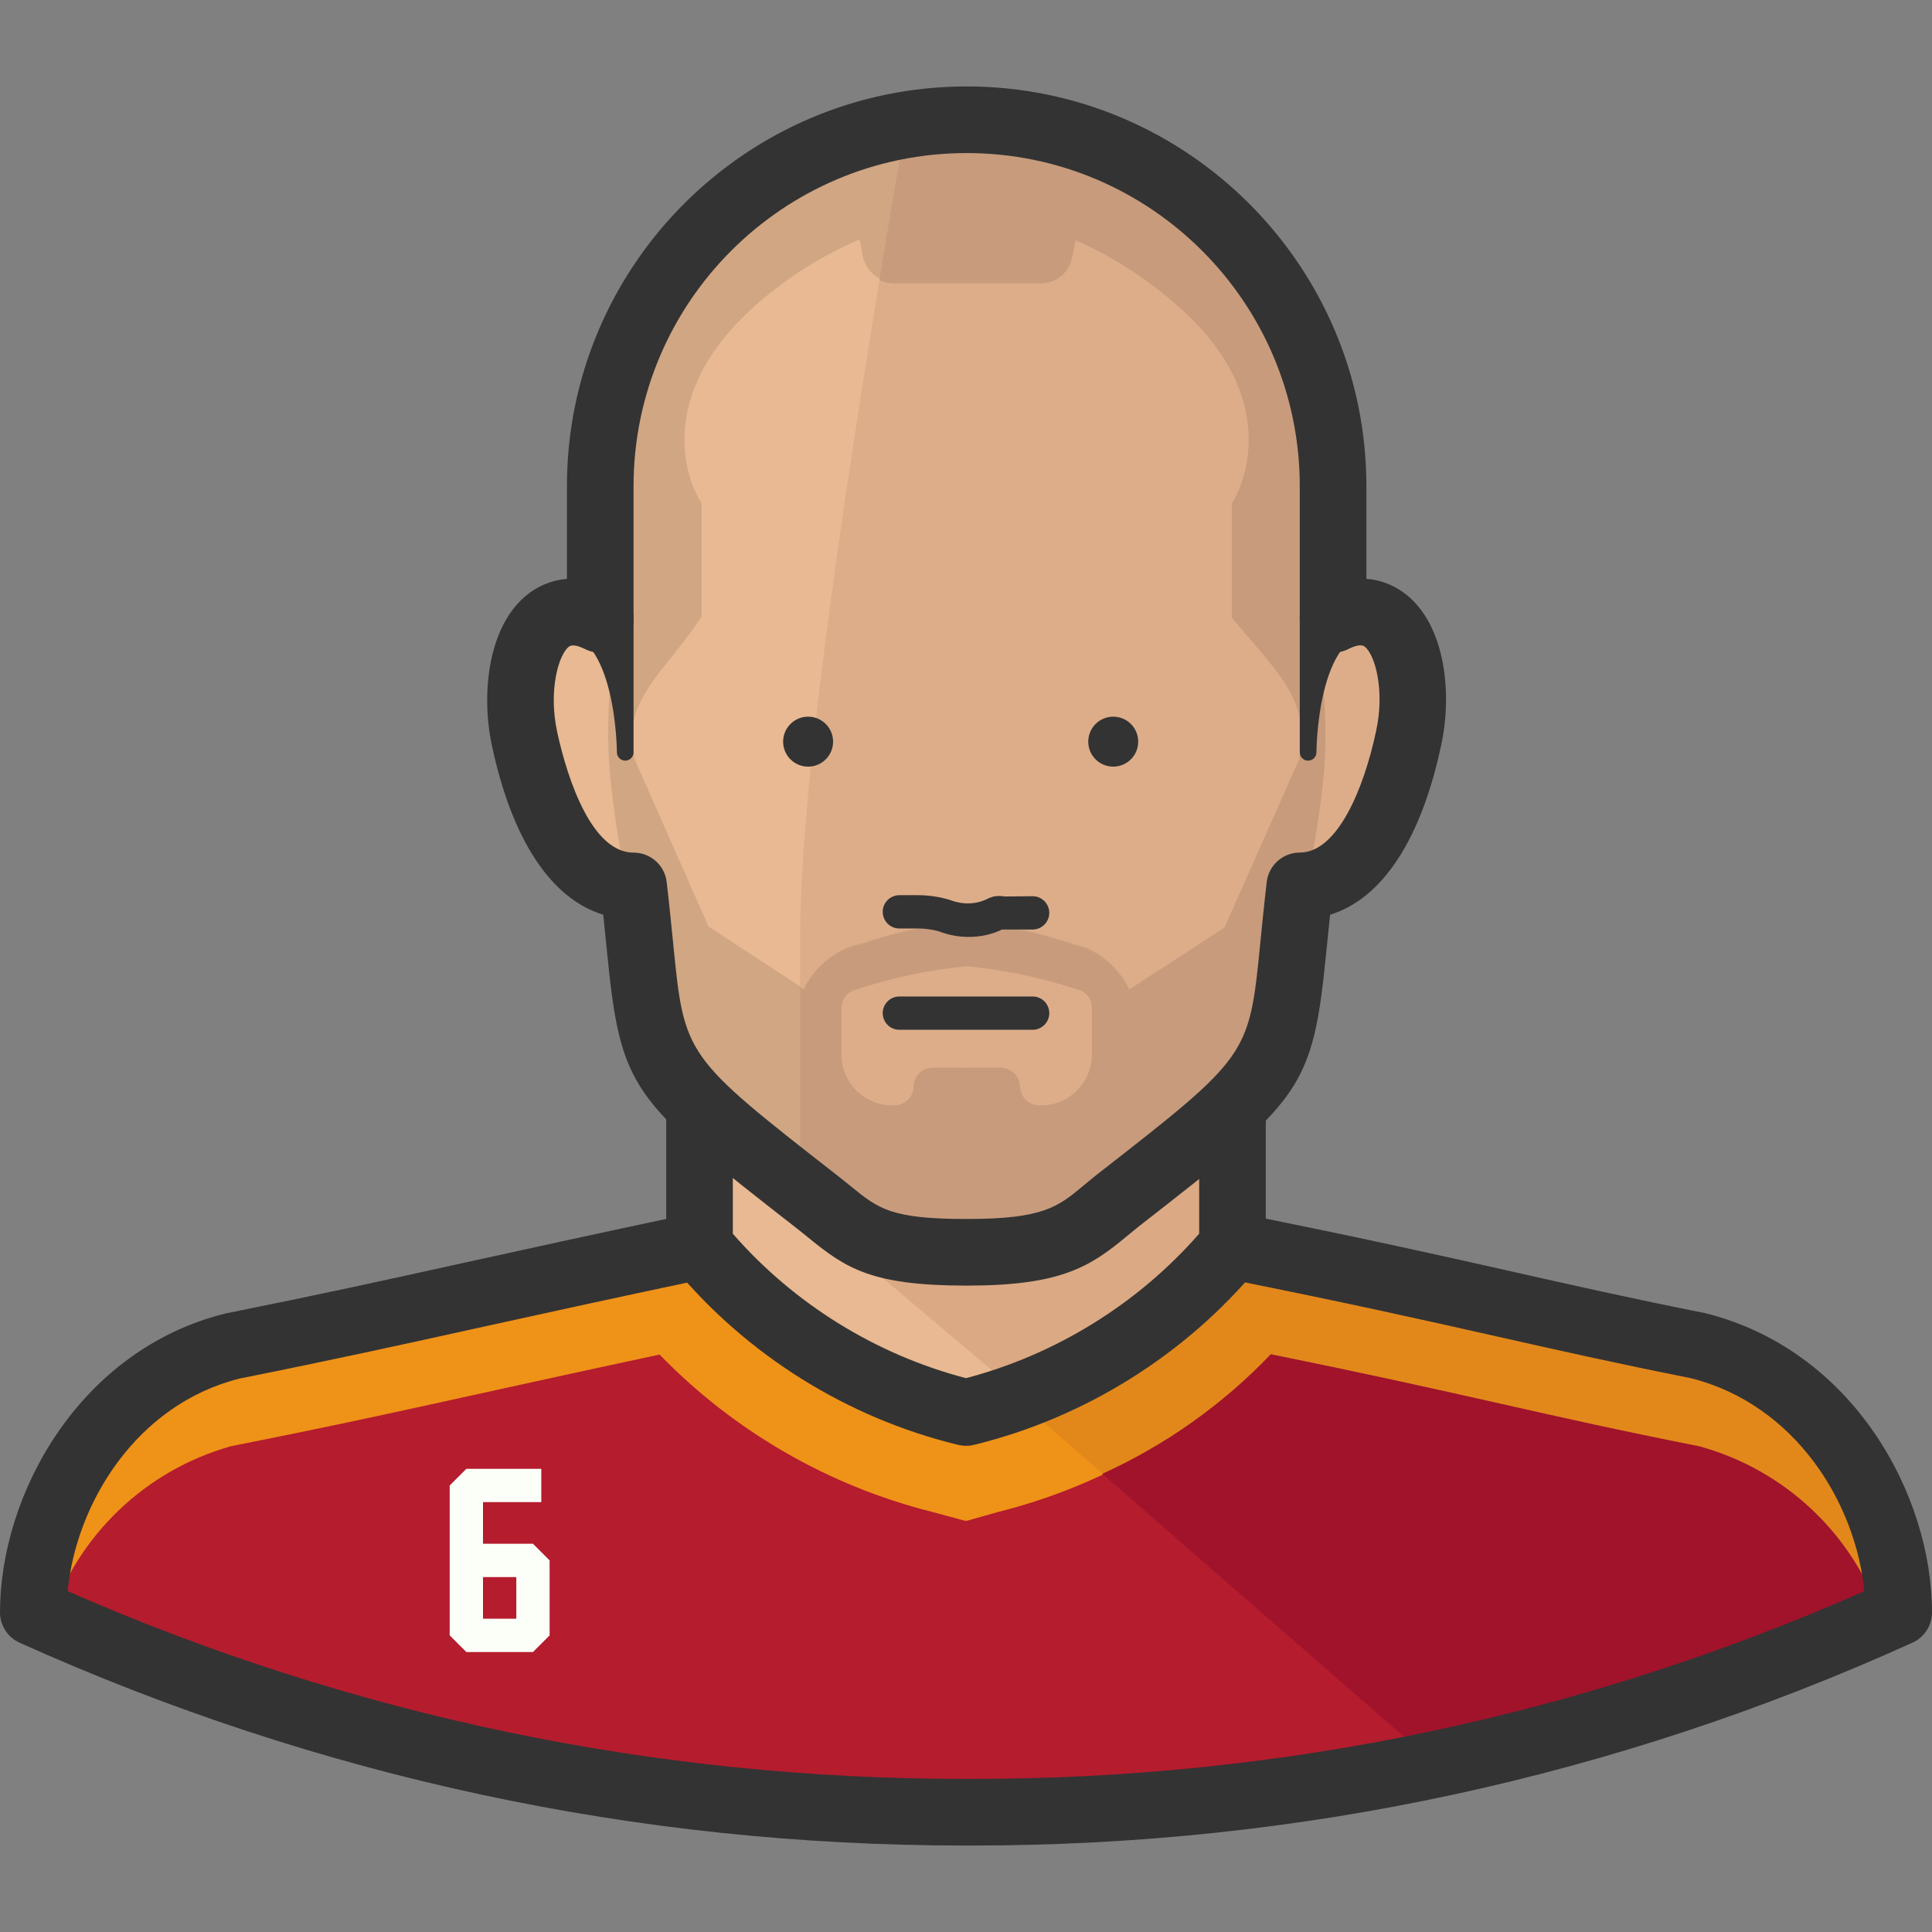
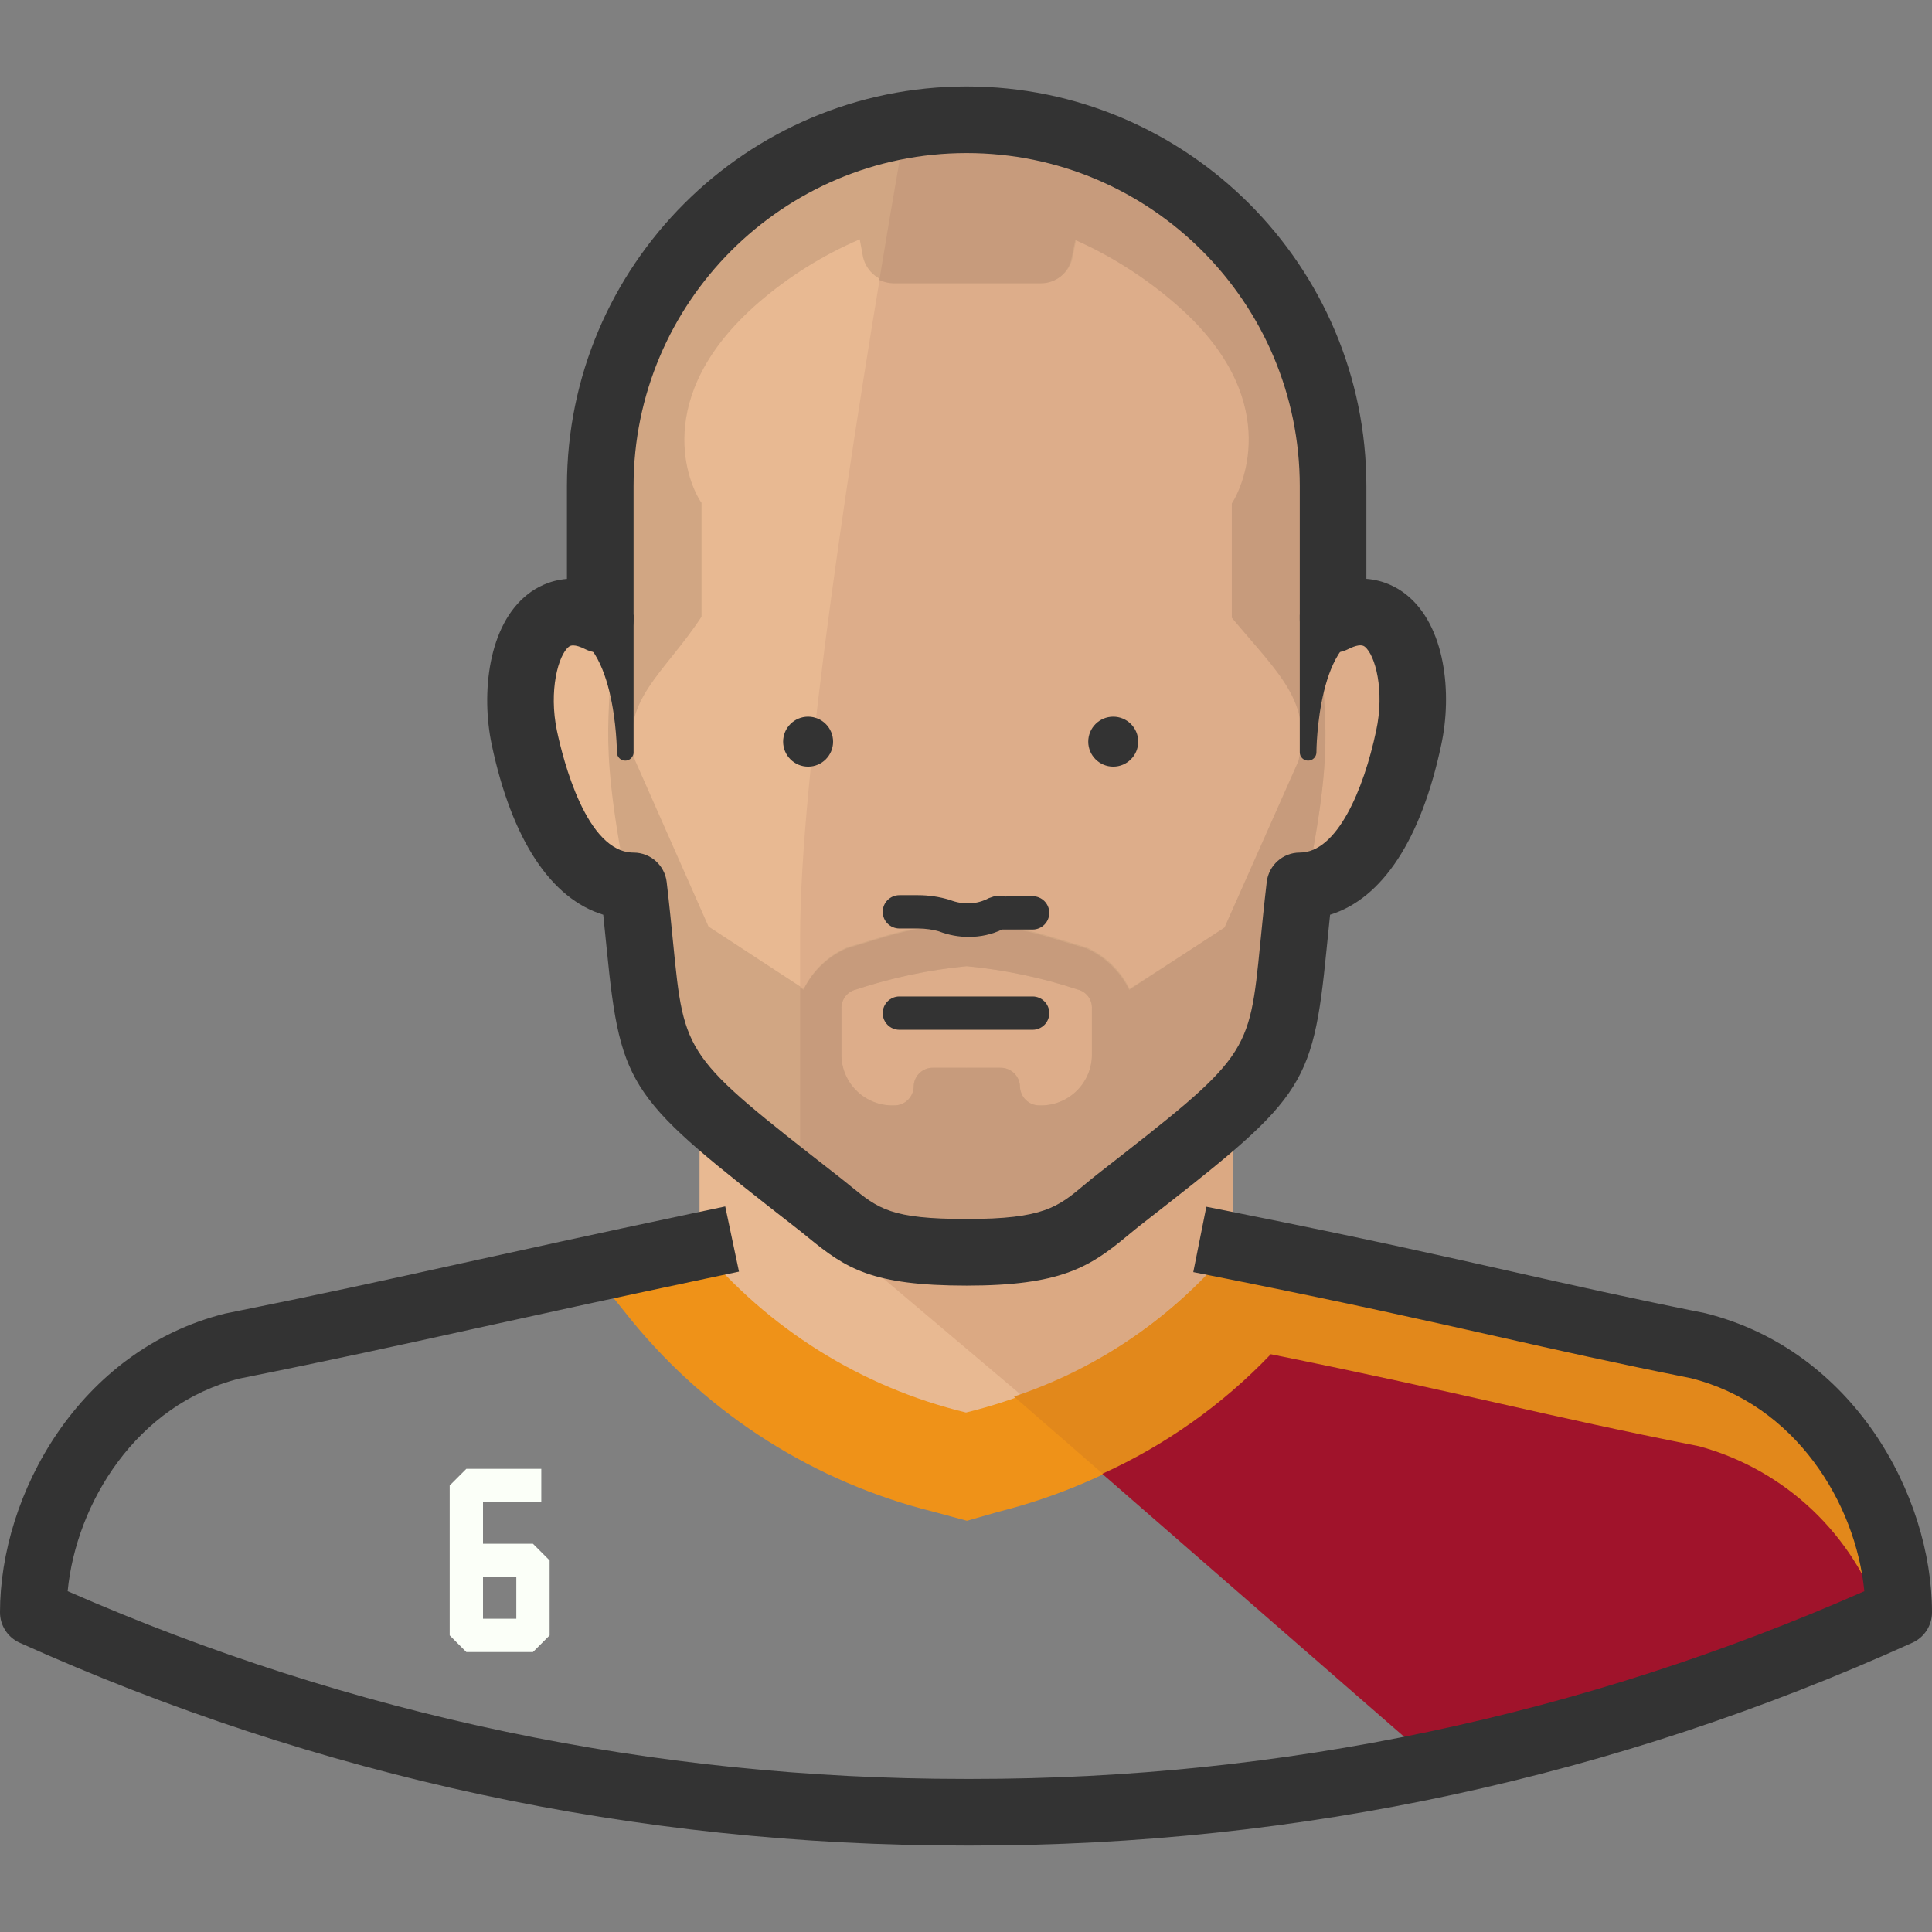
<svg xmlns="http://www.w3.org/2000/svg" version="1.1" id="Capa_1" x="0px" y="0px" viewBox="0 0 512 512" style="enable-background:new 0 0 512 512;" xml:space="preserve">
  <rect x="0" y="0" width="512" height="512" fill="#808080" stroke="none" />
-   <path style="fill:#EF9218;" d="M450.207,356.591c-44.138-8.828-63.382-14.477-123.586-26.483H185.379  c-60.204,12.712-79.448,17.655-123.586,26.483c-35.31,8.828-52.966,44.138-52.966,70.621C86.537,462.178,170.787,480.23,256,480.177  c85.23,0.247,169.525-17.814,247.172-52.966C503.084,400.817,485.517,365.507,450.207,356.591z" />
-   <path style="fill:#B51C2E;" d="M450.207,383.25c-41.578-8.21-61.087-13.771-113.434-24.364  c-19.703,20.383-44.712,34.842-72.21,41.754l-8.828,2.383l-8.828-2.383c-27.436-6.93-52.409-21.363-72.121-41.666  c-52.436,11.211-71.945,16.066-113.523,24.276c-22.652,6.347-40.66,23.561-48.022,45.903  C89.706,462.954,172.403,480.362,256,480.265c83.606,0.265,166.329-17.126,242.759-51.023  C491.317,406.732,473.088,389.456,450.207,383.25z" />
  <path style="fill:#EF9218;" d="M264.563,400.64c31.347-7.848,59.348-25.547,79.89-50.494l10.24-12.712  c-9.887-2.207-21.274-4.502-35.31-7.239H192.353l-34.869,7.415l10.063,12.535c20.498,25,48.516,42.708,79.89,50.494l8.828,2.383  L264.563,400.64z" />
  <path style="fill:#E8B992;" d="M185.379,277.231v52.966c18.158,21.954,42.929,37.438,70.621,44.138  c27.674-6.735,52.436-22.21,70.621-44.138v-52.966H185.379L185.379,277.231z" />
  <path style="fill:#DBA983;" d="M185.379,297.623l85.098,71.945c21.981-7.698,41.41-21.327,56.143-39.371v-52.966H185.379V297.623z" />
  <path style="fill:#E2881B;" d="M450.207,356.591c-44.138-8.828-63.382-14.477-123.586-26.483  c-15.113,18.556-35.204,32.424-57.909,39.989L380.381,467.2c42.222-8.934,83.385-22.307,122.792-39.901  C503.084,400.817,485.517,365.507,450.207,356.591z" />
  <path style="fill:#A0132B;" d="M450.207,383.25c-41.578-8.21-61.087-13.771-113.434-24.364  c-12.721,13.321-27.886,24.082-44.668,31.691l88.276,76.888c40.642-8.73,80.305-21.53,118.378-38.223  C491.317,406.732,473.088,389.456,450.207,383.25z" />
  <g>
-     <path style="fill:#333333;" d="M256,383.153c-0.697,0-1.395-0.088-2.074-0.247c-29.352-7.097-56.108-23.817-75.343-47.086   c-1.315-1.589-2.03-3.575-2.03-5.632v-52.966c0-4.882,3.955-8.828,8.828-8.828h141.241c4.882,0,8.828,3.946,8.828,8.828v52.966   c0,2.057-0.715,4.052-2.03,5.641c-19.253,23.225-46.009,39.936-75.326,47.078C257.404,383.074,256.706,383.153,256,383.153z    M194.207,326.948c16.181,18.573,37.95,32.062,61.793,38.276c23.826-6.25,45.603-19.738,61.793-38.285V286.05H194.207V326.948z" />
    <path style="fill:#333333;" d="M257.792,489.084c-0.75,0-1.501,0.018-2.26,0c-86.863,0-171.087-18.079-250.324-53.742   C2.039,433.912,0,430.769,0,427.291c0-31.153,20.904-69.5,59.648-79.183c25.106-5.032,41.693-8.686,62.694-13.321   c16.225-3.566,34.772-7.654,61.21-13.241l8.642-1.827l3.646,17.276l-8.642,1.827c-26.368,5.57-44.871,9.649-61.06,13.206   c-21.098,4.652-37.756,8.316-62.614,13.294c-27.418,6.859-43.352,33.086-45.594,56.355c75.343,33.015,155.26,49.752,237.63,49.752   c0.706-0.009,1.457,0,2.198,0c81.964,0,161.421-16.728,236.306-49.743c-2.242-23.27-18.211-49.496-46.001-56.461   c-19.941-3.972-35.116-7.389-51.174-11.008c-19.421-4.37-39.521-8.898-71.998-15.378l-8.66-1.721l3.46-17.32l8.651,1.73   c32.706,6.515,53.813,11.273,72.43,15.466c15.96,3.593,31.029,6.991,51.165,11.017C491.096,357.791,512,396.138,512,427.291   c0,3.469-2.022,6.612-5.191,8.042C428.023,471.005,344.249,489.084,257.792,489.084z" />
  </g>
  <path style="fill:#E8B992;" d="M344.452,234.77c-5.826,49.964,0.971,45.021-48.287,83.421c-8.033,9.975-19.421,13.683-39.989,13.683  s-31.956-3.708-39.901-13.683c-49.17-38.4-42.372-33.457-48.199-83.421c-17.655,0-21.274-23.834-24.541-39.283  c-3.708-17.655-1.766-40.077,15.713-31.338v-35.31c0-33.103,36.105-73.092,66.825-83.686c9.763-3.213,20.003-4.767,30.279-4.59  c10.364-0.194,20.692,1.359,30.543,4.59c30.632,10.593,66.825,50.582,66.825,83.686v35.31c17.655-8.828,19.421,13.859,15.625,31.338  C365.639,210.936,361.931,234.77,344.452,234.77z" />
  <path style="fill:#DDAD8A;" d="M353.28,164.149v-35.31c0-33.103-36.193-73.092-66.825-83.686c-9.763-3.204-20.003-4.758-30.279-4.59  c-5.914,0.018-11.811,0.486-17.655,1.412c-13.241,76.888-26.483,163.928-26.483,206.301v66.737l4.061,3.178  c8.121,9.975,19.509,13.683,40.077,13.683s31.956-3.708,39.989-13.683c49.258-38.4,42.461-33.457,48.287-83.421  c17.655,0,21.186-23.834,24.452-39.283C372.701,178.009,370.67,155.41,353.28,164.149z" />
  <path style="fill:#D1A683;" d="M344.452,234.77h1.677c8.828-43.255,3.266-44.138,4.679-67.354l2.472-39.018  c0-33.103-36.281-72.916-66.825-83.421c-9.763-3.204-20.003-4.758-30.279-4.59c-10.275-0.177-20.515,1.377-30.279,4.59  c-30.632,10.505-66.648,50.317-66.825,83.421l2.383,38.665c1.501,23.393-3.796,24.099,4.679,67.354h1.766  c5.826,49.964-0.971,45.021,48.199,83.421c8.121,9.975,19.509,13.683,40.077,13.683v-48.552h-8.828  c-2.781-0.097-5.111,2.074-5.208,4.855c0,0.026,0,0.062,0,0.088c-0.044,2.825-2.375,5.085-5.208,5.032c-0.026,0-0.062,0-0.088,0  c-7.459,0.194-13.665-5.685-13.859-13.144v-0.009v-12.8c0.062-2.286,1.66-4.246,3.884-4.767c9.507-3.143,19.341-5.217,29.308-6.179  l0,0c10.002,0.962,19.862,3.028,29.396,6.179c2.207,0.53,3.778,2.498,3.796,4.767v12.8c-0.194,7.459-6.391,13.347-13.85,13.153  h-0.009c-2.825,0.053-5.155-2.207-5.208-5.032l0,0c-0.097-2.825-2.463-5.041-5.288-4.943c0,0,0,0-0.009,0h-8.828v48.905  c20.568,0,31.956-3.708,39.989-13.683C345.423,279.791,338.626,284.734,344.452,234.77z M299.343,262.047  c-2.375-4.855-6.374-8.73-11.299-10.946l-10.593-3.178c-6.912-2.048-14.071-3.151-21.275-3.266l0,0  c-7.203,0.115-14.362,1.218-21.274,3.266l-10.505,3.178c-4.97,2.189-9.004,6.065-11.388,10.946l-25.247-16.508l-19.509-44.138  c-3.972-15.713,7.768-22.863,17.655-37.959v-30.19c-3.266-4.59-13.683-27.983,15.007-52.966  c8.051-6.974,17.134-12.659,26.924-16.861l0.883,4.767c0.936,3.814,4.281,6.55,8.21,6.709h39.194  c3.972,0.026,7.398-2.798,8.121-6.709l0.971-4.767c9.613,4.281,18.538,9.966,26.483,16.861  c28.601,24.629,18.185,48.022,15.007,52.966v30.455c12.888,15.095,21.274,22.246,17.655,37.959l-19.597,44.138L299.343,262.047z" />
  <path style="fill:#C79B7C;" d="M296.165,318.191c49.258-38.4,42.461-33.457,48.287-83.421h1.677  c8.828-43.255,3.266-44.138,4.679-67.354l2.472-39.018c0-33.103-36.281-72.916-66.825-83.421c-9.763-3.204-20.003-4.758-30.279-4.59  c-5.914,0.018-11.811,0.486-17.655,1.412c-1.854,10.681-3.708,21.539-5.473,32.397c1.13,0.547,2.366,0.847,3.619,0.883h39.194  c3.972,0.026,7.398-2.798,8.121-6.709l0.971-4.767c9.613,4.281,18.538,9.966,26.483,16.861  c28.601,24.629,18.185,48.022,15.007,52.966v30.279c12.623,15.095,21.274,22.246,17.655,37.959l-19.597,44.138l-25.247,16.508  c-2.375-4.855-6.374-8.73-11.299-10.946l-10.593-3.178c-6.912-2.048-14.071-3.151-21.274-3.266l0,0  c-7.203,0.115-14.362,1.218-21.274,3.266l-10.505,3.178c-4.97,2.189-9.004,6.065-11.388,10.946l-0.883-0.618v53.583l4.061,3.178  c8.121,9.975,19.509,13.683,40.077,13.683v-49.17h-8.828c-2.781-0.097-5.111,2.074-5.208,4.855c0,0.026,0,0.062,0,0.088  c-0.044,2.825-2.375,5.085-5.208,5.032c-0.026,0-0.062,0-0.088,0c-7.459,0.194-13.665-5.685-13.859-13.144v-0.009v-12.8  c0.062-2.286,1.66-4.246,3.884-4.767c9.507-3.143,19.341-5.217,29.308-6.179l0,0c10.002,0.962,19.862,3.028,29.396,6.179  c2.207,0.53,3.778,2.498,3.796,4.767v12.8c-0.194,7.459-6.391,13.347-13.85,13.153h-0.009c-2.825,0.053-5.155-2.207-5.208-5.032l0,0  c-0.097-2.825-2.463-5.041-5.288-4.943c0,0,0,0-0.009,0h-8.828v48.905C276.745,331.874,288.132,328.166,296.165,318.191z" />
  <polygon style="fill:#DDAD8A;" points="256.265,331.874 256.177,331.874 256.177,331.874 " />
  <g>
    <circle style="fill:#333333;" cx="295.018" cy="196.547" r="6.621" />
    <circle style="fill:#333333;" cx="214.157" cy="196.547" r="6.621" />
    <path style="fill:#333333;" d="M256.733,248.294c-2.622,0-5.332-0.477-7.901-1.474c-1.58-0.468-3.558-0.759-5.544-0.759h-4.943   c-2.436,0-4.414-1.977-4.414-4.414c0-2.436,1.977-4.414,4.414-4.414h4.943c2.86,0,5.694,0.424,8.43,1.254   c3.593,1.395,7.239,1.183,10.328-0.468l1.271-0.441c1.015-0.177,2.022-0.177,3.01,0l7.327-0.071c2.436,0,4.414,1.977,4.414,4.414   c0,2.436-1.977,4.414-4.414,4.414h-8.121C262.956,247.605,259.893,248.294,256.733,248.294z" />
    <path style="fill:#333333;" d="M273.655,272.905h-35.31c-2.436,0-4.414-1.977-4.414-4.414c0-2.436,1.977-4.414,4.414-4.414h35.31   c2.436,0,4.414,1.977,4.414,4.414C278.069,270.928,276.092,272.905,273.655,272.905z" />
  </g>
  <path style="fill:#FBFFF8;" d="M141.241,437.805h-17.655l-4.414-4.414v-39.724l4.414-4.414h19.862v8.828H128v11.034h13.241  l4.414,4.414v19.862L141.241,437.805z M128,428.977h8.828v-11.034H128V428.977z" />
  <g>
    <path style="fill:#333333;" d="M256.177,340.701c-25.123,0-31.956-4.564-41.86-12.632c-1.121-0.918-2.304-1.88-3.619-2.895   c-43.582-34.03-46.177-36.069-49.894-73.516c-0.282-2.825-0.583-5.897-0.936-9.242c-13.886-4.255-24.241-19.906-29.564-45.109   c-2.825-13.453-1.006-31.682,9.666-39.91c2.11-1.633,5.579-3.61,10.275-3.981v-24.576c0-58.412,47.519-105.931,105.931-105.931   s105.931,47.519,105.931,105.931v24.558c4.74,0.362,8.245,2.366,10.364,4.017c10.673,8.289,12.394,26.518,9.481,39.945   c-5.323,25.15-15.634,40.783-29.466,45.056c-0.353,3.337-0.653,6.4-0.936,9.216c-3.708,37.473-6.321,39.503-49.947,73.534   c-1.024,0.812-2.03,1.66-3.001,2.454C288.83,335.758,281.097,340.701,256.177,340.701z M151.896,171.044   c-0.468,0-0.847,0.106-1.13,0.335c-2.825,2.18-5.394,11.714-3.169,22.298c1.598,7.565,7.786,32.274,20.312,32.274   c4.476,0,8.254,3.354,8.766,7.804c0.724,6.153,1.245,11.485,1.713,16.172c2.966,29.926,2.966,29.926,43.158,61.316   c1.404,1.086,2.701,2.136,3.937,3.143c7.309,5.95,10.637,8.66,30.711,8.66c20.321,0,24.161-3.187,31.108-8.995   c1.068-0.892,2.18-1.81,3.381-2.763c40.342-31.453,40.342-31.453,43.308-61.396c0.468-4.679,0.989-10.002,1.704-16.146   c0.521-4.449,4.281-7.804,8.766-7.804c9.887,0,16.931-16.675,20.233-32.282c2.304-10.593-0.221-20.118-3.046-22.307   c-0.794-0.618-2.277-0.38-4.414,0.697c-2.754,1.351-5.994,1.227-8.589-0.388c-2.604-1.607-4.193-4.449-4.193-7.512v-35.31   c0-48.675-39.592-88.276-88.276-88.276s-88.276,39.601-88.276,88.276v35.31c0,3.063-1.589,5.897-4.184,7.512   c-2.604,1.607-5.862,1.748-8.589,0.388C153.785,171.37,152.708,171.044,151.896,171.044z" />
    <path style="fill:#333333;" d="M148.039,165.12c17.655,0,17.655,34.251,17.655,34.251v-36.458" />
    <path style="fill:#333333;" d="M165.694,201.578c-1.218,0-2.207-0.989-2.207-2.207l0,0c0-0.318-0.194-32.044-15.448-32.044v-4.414   c7.83,0,12.57,5.561,15.448,12.341v-12.341h4.414v36.458c0,0.009,0,0.026,0,0.035c-0.009,0,0,0.018,0,0.035c0,0,0,0.009,0,0.018   c0,0.018,0,0.035,0,0.053v0.009l0,0l0,0c-0.009,0.088-0.018,0.185-0.035,0.265l0,0l0,0l0,0c0,0.009,0,0.018,0,0.026l0,0v0.009l0,0   l0,0l0,0l0,0C167.618,200.846,166.744,201.578,165.694,201.578z" />
    <path style="fill:#333333;" d="M364.314,165.12c-17.655,0-17.655,34.251-17.655,34.251v-36.458" />
    <path style="fill:#333333;" d="M346.659,201.578c-1.218,0-2.207-0.989-2.207-2.207v-36.458h4.414v12.341   c2.869-6.788,7.618-12.341,15.448-12.341v4.414c-15.272,0-15.448,31.726-15.448,32.044   C348.866,200.59,347.869,201.578,346.659,201.578z" />
  </g>
  <g>
</g>
  <g>
</g>
  <g>
</g>
  <g>
</g>
  <g>
</g>
  <g>
</g>
  <g>
</g>
  <g>
</g>
  <g>
</g>
  <g>
</g>
  <g>
</g>
  <g>
</g>
  <g>
</g>
  <g>
</g>
  <g>
</g>
</svg>